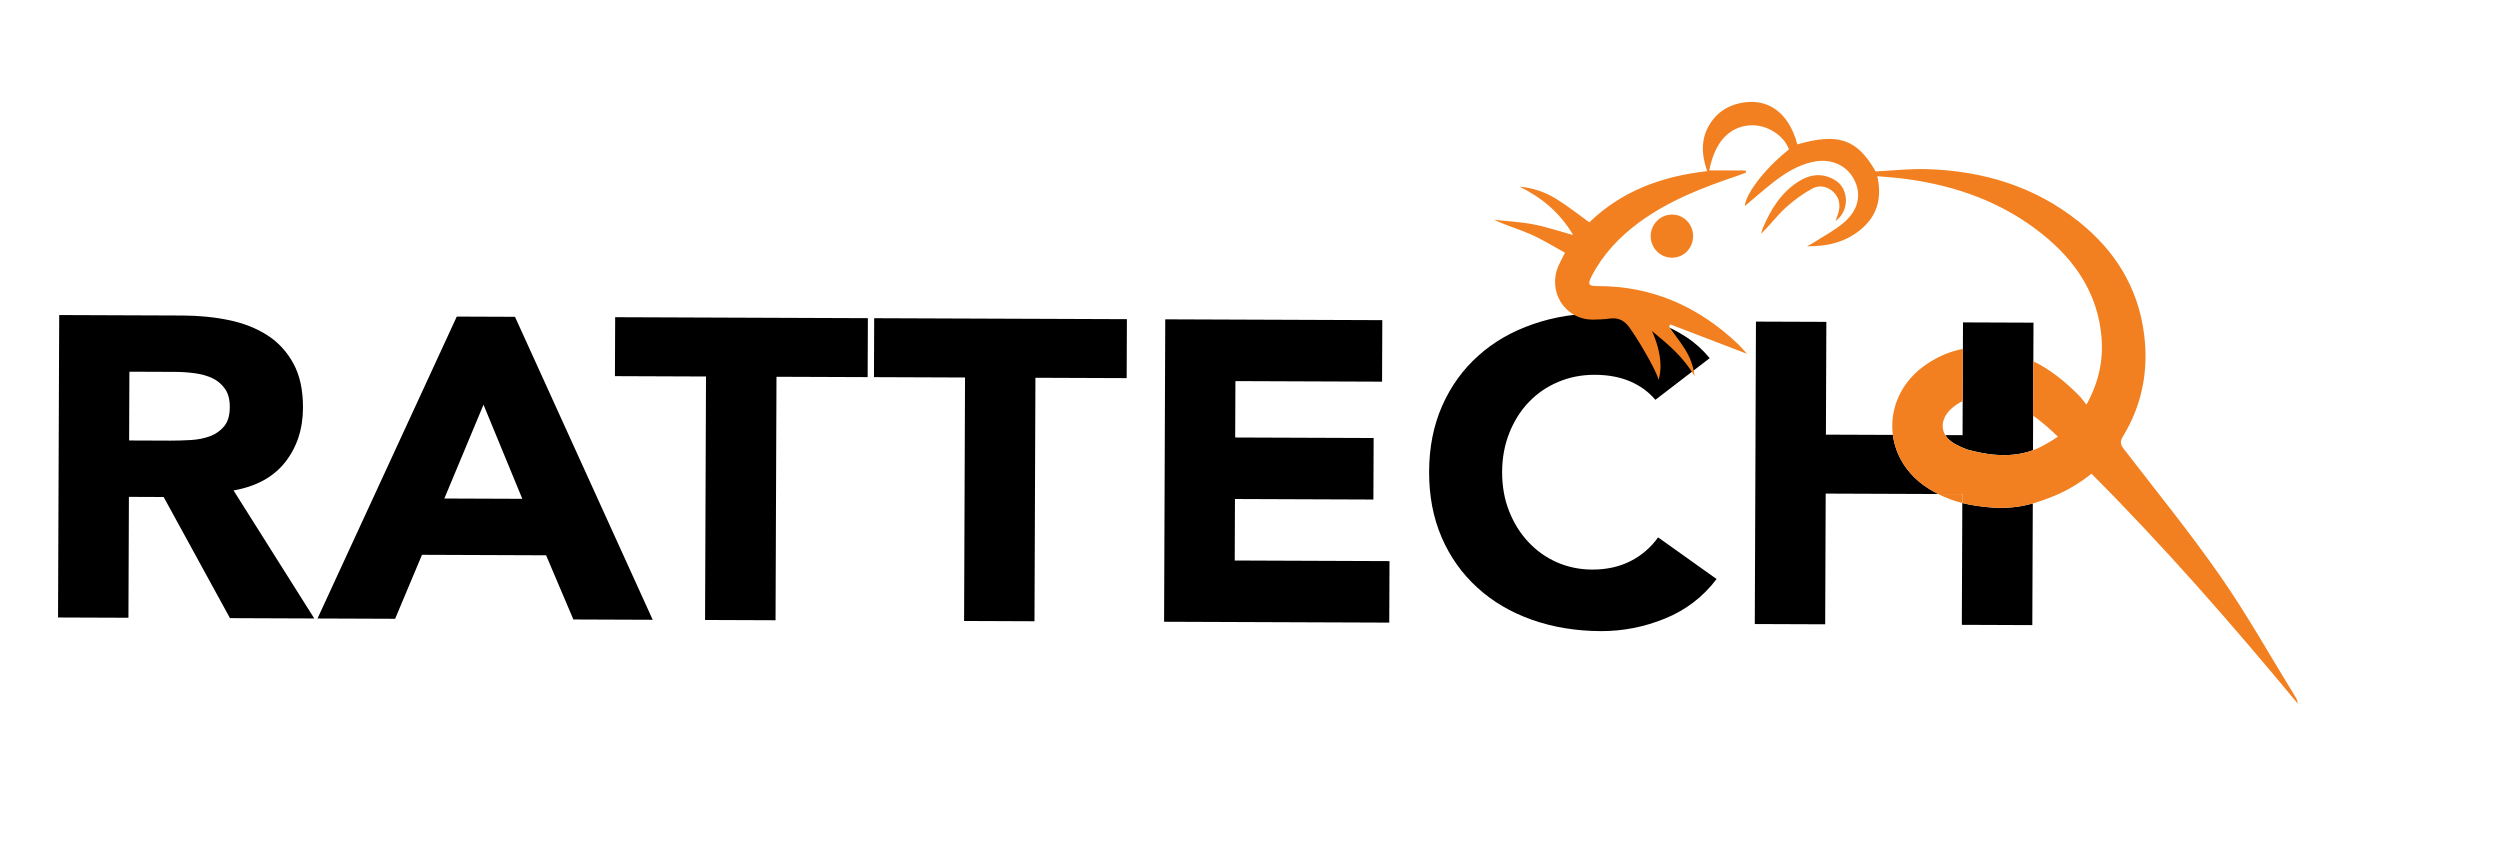
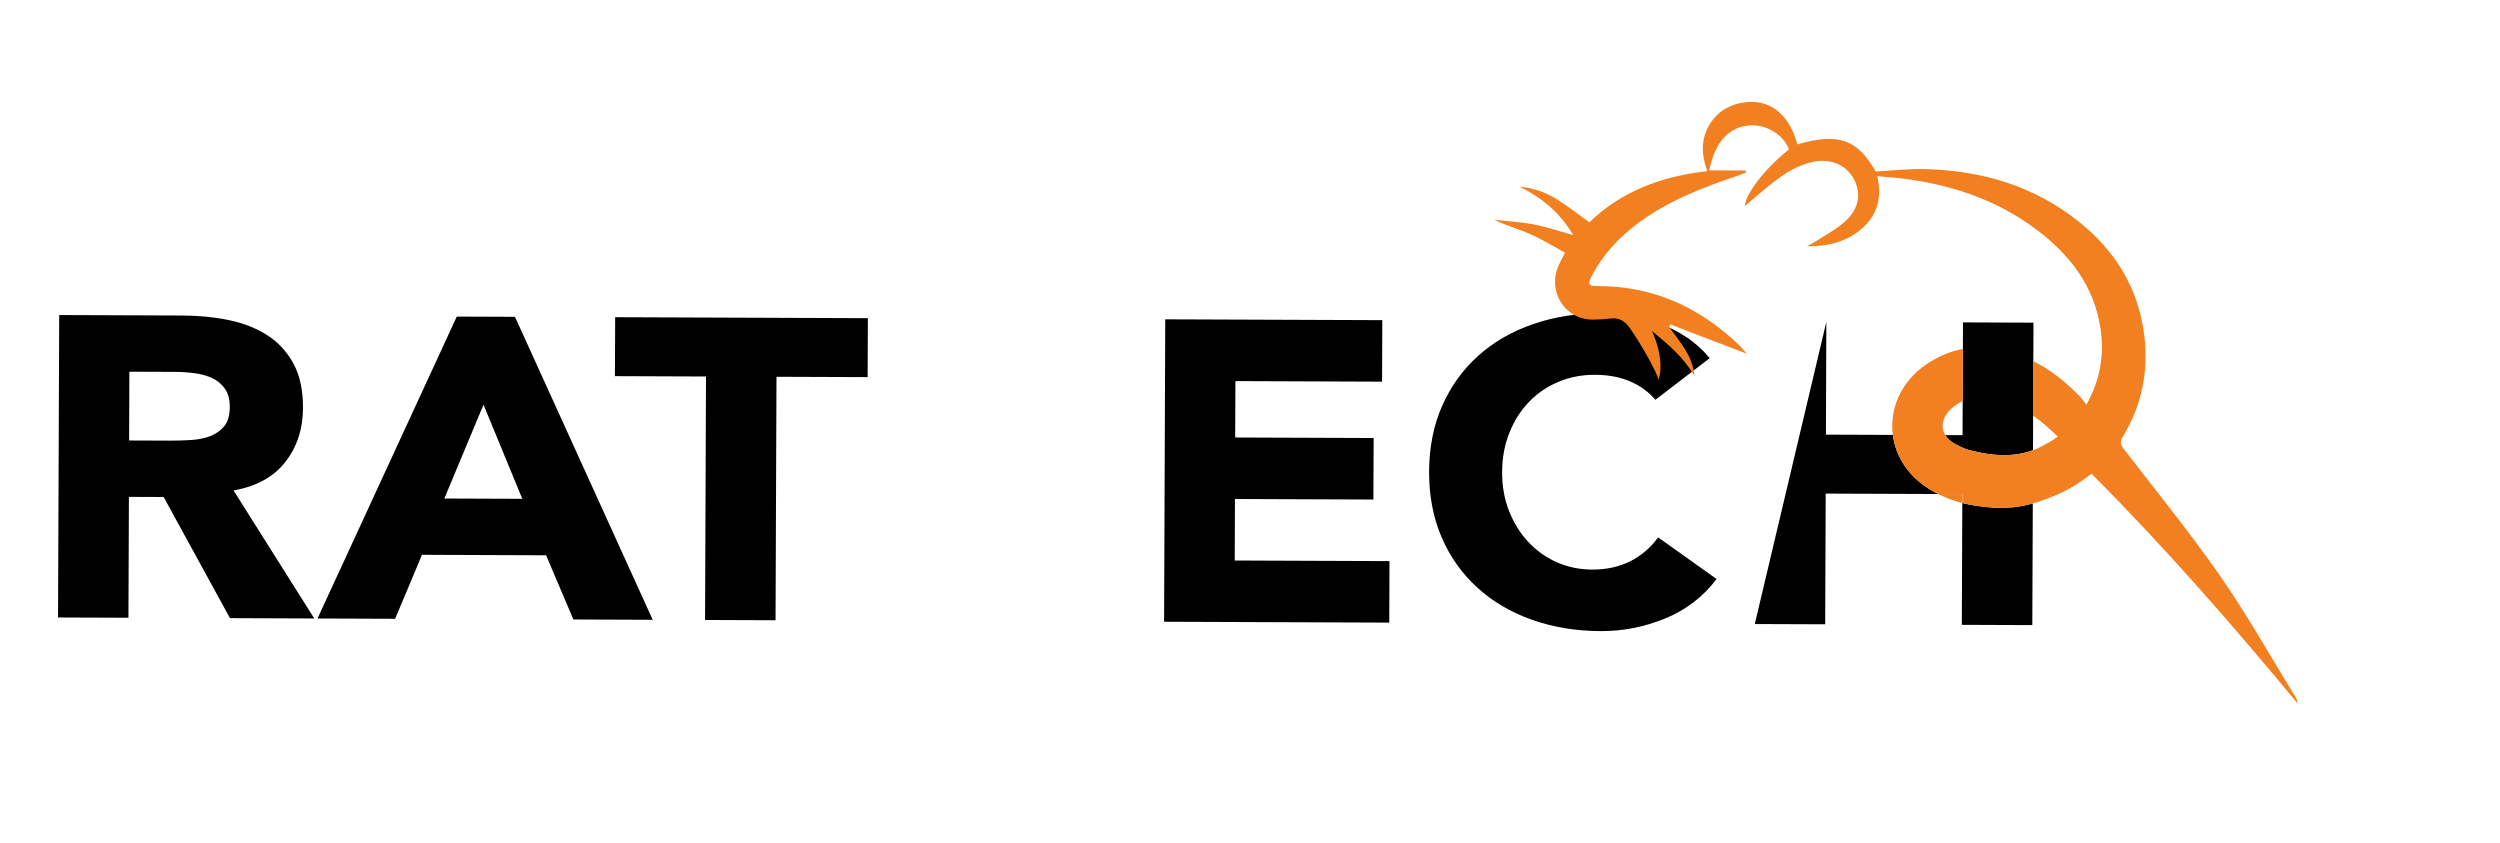
<svg xmlns="http://www.w3.org/2000/svg" width="261" height="88" viewBox="0 0 261 88">
  <g id="Group">
    <g id="Layer-1" />
    <g id="Artboard2">
      <path id="Path" fill="none" stroke="none" d="M -86.828 -0.84 L 244.301 0.438 L 243.96 88.72 L -87.169 87.442 Z" />
      <g id="g1">
        <path id="path1" fill="#000000" stroke="none" d="M 6.181 32.891 L 19.081 32.941 C 20.786 32.948 22.387 33.105 23.912 33.423 C 25.438 33.741 26.764 34.264 27.911 35 C 29.058 35.736 29.958 36.72 30.632 37.954 C 31.306 39.187 31.639 40.731 31.632 42.578 C 31.623 44.807 30.994 46.696 29.772 48.252 C 28.542 49.808 26.738 50.791 24.381 51.201 L 32.81 64.568 L 24.009 64.534 L 17.085 51.887 L 13.458 51.873 L 13.409 64.493 L 6.059 64.465 L 6.181 32.891 Z M 13.48 45.986 L 17.805 46.003 C 18.474 46.005 19.171 45.981 19.907 45.94 C 20.642 45.898 21.311 45.767 21.915 45.546 C 22.51 45.325 23.001 44.979 23.399 44.508 C 23.796 44.028 23.987 43.36 23.99 42.504 C 23.994 41.701 23.826 41.058 23.48 40.584 C 23.142 40.101 22.701 39.734 22.174 39.482 C 21.638 39.23 21.026 39.058 20.339 38.966 C 19.642 38.875 18.973 38.827 18.304 38.825 L 13.508 38.806 L 13.48 45.986 Z" />
        <path id="path2" fill="#000000" stroke="none" d="M 47.687 33.051 L 53.764 33.075 L 68.143 64.705 L 59.861 64.673 L 57.013 57.972 L 44.057 57.922 L 41.252 64.601 L 33.149 64.57 L 47.687 33.051 Z M 50.478 42.249 L 46.389 52.045 L 54.529 52.076 L 50.478 42.249 Z" />
        <path id="path3" fill="#000000" stroke="none" d="M 73.707 39.306 L 64.199 39.269 L 64.223 33.115 L 90.606 33.217 L 90.582 39.371 L 81.065 39.335 L 80.967 64.754 L 73.608 64.726 L 73.707 39.306 Z" />
-         <path id="path4" fill="#000000" stroke="none" d="M 100.749 39.411 L 91.242 39.374 L 91.265 33.22 L 117.648 33.321 L 117.624 39.476 L 108.098 39.439 L 108 64.859 L 100.651 64.83 L 100.749 39.411 Z" />
        <path id="path5" fill="#000000" stroke="none" d="M 121.652 33.337 L 144.313 33.424 L 144.288 39.846 L 128.977 39.787 L 128.954 45.674 L 143.408 45.729 L 143.383 52.151 L 128.93 52.096 L 128.905 58.517 L 145.064 58.58 L 145.039 65.001 L 121.531 64.911 L 121.652 33.337 Z" />
        <path id="path6" fill="#000000" stroke="none" d="M 172.822 41.74 C 172.109 40.899 171.226 40.262 170.172 39.812 C 169.119 39.362 167.904 39.135 166.519 39.129 C 165.143 39.124 163.861 39.369 162.681 39.873 C 161.501 40.367 160.481 41.068 159.611 41.975 C 158.74 42.881 158.067 43.958 157.572 45.204 C 157.078 46.451 156.827 47.797 156.822 49.26 C 156.816 50.74 157.056 52.106 157.541 53.339 C 158.026 54.571 158.682 55.644 159.535 56.557 C 160.38 57.47 161.367 58.179 162.514 58.692 C 163.662 59.196 164.895 59.459 166.205 59.464 C 167.722 59.47 169.051 59.172 170.213 58.588 C 171.383 57.994 172.338 57.169 173.106 56.101 L 179.213 60.451 C 177.793 62.318 175.997 63.694 173.827 64.577 C 171.656 65.461 169.421 65.898 167.122 65.889 C 164.522 65.879 162.121 65.478 159.928 64.702 C 157.726 63.918 155.827 62.804 154.24 61.353 C 152.644 59.902 151.398 58.158 150.51 56.103 C 149.623 54.048 149.189 51.754 149.199 49.23 C 149.209 46.697 149.66 44.416 150.563 42.368 C 151.466 40.32 152.726 38.576 154.334 37.138 C 155.932 35.699 157.839 34.6 160.047 33.842 C 162.246 33.074 164.65 32.7 167.25 32.71 C 168.193 32.714 169.182 32.798 170.199 32.962 C 171.216 33.127 172.223 33.398 173.211 33.759 C 174.199 34.119 175.149 34.596 176.06 35.197 C 176.962 35.789 177.779 36.524 178.492 37.392 L 172.822 41.74 Z" />
-         <path id="path7" fill="#000000" fill-rule="evenodd" stroke="none" d="M 204.937 33.658 L 212.296 33.687 L 212.244 47.003 C 209.611 47.974 206.91 47.339 205.385 46.932 C 205.103 46.833 204.83 46.707 204.557 46.581 C 204.416 46.518 204.275 46.446 204.143 46.374 C 203.664 46.114 203.307 45.791 203.092 45.425 L 204.891 45.432 L 204.937 33.658 Z M 212.223 52.56 L 212.174 65.261 L 204.815 65.232 L 204.864 52.513 C 205.353 52.64 205.843 52.731 206.333 52.805 C 206.342 52.805 206.352 52.805 206.352 52.805 C 208.762 53.171 210.459 53.052 212.223 52.56 Z M 202.352 51.576 L 190.602 51.531 L 190.549 65.177 L 183.2 65.149 L 183.322 33.575 L 190.671 33.603 L 190.626 45.377 L 197.617 45.404 C 197.699 46.082 197.885 46.76 198.165 47.404 C 198.791 48.824 199.879 50.113 201.43 51.064 C 201.731 51.244 202.041 51.414 202.352 51.576 Z" />
+         <path id="path7" fill="#000000" fill-rule="evenodd" stroke="none" d="M 204.937 33.658 L 212.296 33.687 L 212.244 47.003 C 209.611 47.974 206.91 47.339 205.385 46.932 C 205.103 46.833 204.83 46.707 204.557 46.581 C 204.416 46.518 204.275 46.446 204.143 46.374 C 203.664 46.114 203.307 45.791 203.092 45.425 L 204.891 45.432 L 204.937 33.658 Z M 212.223 52.56 L 212.174 65.261 L 204.815 65.232 L 204.864 52.513 C 205.353 52.64 205.843 52.731 206.333 52.805 C 206.342 52.805 206.352 52.805 206.352 52.805 C 208.762 53.171 210.459 53.052 212.223 52.56 Z M 202.352 51.576 L 190.602 51.531 L 190.549 65.177 L 183.2 65.149 L 190.671 33.603 L 190.626 45.377 L 197.617 45.404 C 197.699 46.082 197.885 46.76 198.165 47.404 C 198.791 48.824 199.879 50.113 201.43 51.064 C 201.731 51.244 202.041 51.414 202.352 51.576 Z" />
      </g>
      <g id="g2">
        <path id="path8" fill="#f28020" fill-rule="evenodd" stroke="none" d="M 203.087 45.424 C 203.305 45.789 203.656 46.117 204.14 46.375 C 204.276 46.448 204.414 46.518 204.555 46.585 C 204.825 46.713 205.103 46.831 205.387 46.936 C 206.903 47.343 209.61 47.972 212.237 47.008 C 212.669 46.849 213.1 46.647 213.522 46.393 C 213.611 46.34 213.696 46.294 213.776 46.256 C 214.137 46.056 214.493 45.833 214.844 45.587 C 214.008 44.781 213.159 44.026 212.251 43.384 L 212.273 37.708 C 214.103 38.605 215.669 39.892 217.1 41.352 C 217.342 41.599 217.54 41.891 217.824 42.244 C 219.118 39.903 219.613 37.585 219.389 35.117 C 218.98 30.61 216.652 27.214 213.272 24.487 C 209.108 21.126 204.273 19.408 199.057 18.692 C 198.082 18.558 197.096 18.499 195.988 18.393 C 196.466 20.507 196.067 22.326 194.514 23.743 C 192.87 25.243 190.853 25.744 188.644 25.711 C 188.887 25.578 189.139 25.459 189.372 25.31 C 190.414 24.64 191.53 24.058 192.471 23.262 C 194.033 21.94 194.367 20.297 193.578 18.761 C 192.778 17.201 191.088 16.482 189.194 16.914 C 187.663 17.262 186.354 18.079 185.131 19.032 C 184.113 19.825 183.146 20.685 182.161 21.513 C 182.258 20.18 184.312 17.541 186.764 15.605 C 186.252 14.107 184.4 12.962 182.69 13.087 C 180.483 13.249 179.042 14.828 178.446 17.786 L 182.25 17.801 C 182.266 17.869 182.281 17.937 182.297 18.005 C 182.018 18.112 181.743 18.23 181.461 18.325 C 177.815 19.561 174.229 20.924 171.083 23.249 C 169.053 24.749 167.351 26.546 166.175 28.822 C 165.725 29.694 165.83 29.871 166.807 29.869 C 172.485 29.856 177.304 31.999 181.423 35.895 C 181.754 36.209 182.045 36.567 182.383 36.935 C 179.667 35.894 177.025 34.882 174.383 33.869 C 174.336 33.944 174.289 34.02 174.242 34.096 C 175.566 35.987 176.592 36.954 176.927 39.27 C 175.649 37.195 174.378 36.147 172.466 34.558 C 173.918 37.792 173.157 39.62 173.146 39.661 C 173.099 39.139 171.671 36.448 170.185 34.29 C 169.643 33.502 169.017 33.131 168.076 33.256 C 167.489 33.334 166.892 33.365 166.299 33.368 C 163.362 33.378 161.502 30.414 162.731 27.691 C 162.906 27.303 163.11 26.929 163.384 26.383 C 162.202 25.738 161.053 25.013 159.826 24.47 C 158.587 23.922 157.272 23.554 155.995 22.951 C 157.36 23.1 158.741 23.164 160.086 23.423 C 161.458 23.687 162.794 24.144 164.24 24.542 C 162.877 22.222 160.976 20.632 158.653 19.491 C 160.042 19.609 161.334 20.056 162.498 20.779 C 163.67 21.506 164.759 22.374 165.928 23.212 C 169.309 19.933 173.523 18.391 178.232 17.869 C 177.61 16.104 177.542 14.427 178.569 12.851 C 179.287 11.747 180.31 11.079 181.567 10.79 C 184.5 10.115 186.75 11.707 187.641 15.074 C 191.925 13.837 193.898 14.529 195.818 17.898 C 197.594 17.809 199.344 17.607 201.087 17.656 C 206.946 17.822 212.369 19.415 217.038 23.148 C 220.807 26.161 223.237 30.031 223.85 34.936 C 224.324 38.73 223.625 42.308 221.63 45.574 C 221.303 46.11 221.367 46.405 221.723 46.868 C 225.122 51.286 228.649 55.615 231.829 60.192 C 234.651 64.253 237.079 68.597 239.678 72.818 C 239.789 72.999 239.865 73.202 239.881 73.451 C 233.026 65.174 225.973 57.096 218.351 49.454 C 217.119 50.438 215.806 51.223 214.406 51.796 L 214.407 51.794 C 213.633 52.105 212.919 52.364 212.215 52.562 C 210.458 53.057 208.763 53.178 206.352 52.808 C 206.346 52.807 206.34 52.805 206.334 52.803 C 205.839 52.735 205.35 52.64 204.866 52.516 L 204.87 51.585 L 202.345 51.575 C 202.035 51.419 201.727 51.249 201.423 51.063 C 199.871 50.116 198.785 48.83 198.166 47.408 C 197.885 46.761 197.7 46.086 197.612 45.402 C 197.38 43.585 197.831 41.702 198.971 40.108 C 199.543 39.309 200.288 38.583 201.206 37.974 C 202.433 37.16 203.675 36.659 204.928 36.425 L 204.907 41.87 C 204.538 42.045 204.179 42.276 203.833 42.569 C 202.809 43.435 202.559 44.539 203.087 45.424 Z" />
      </g>
      <g id="g3">
        <path id="path9" fill="#f28020" fill-rule="evenodd" stroke="none" d="M 204.866 52.516 C 204.007 52.297 203.165 51.987 202.345 51.575 L 204.87 51.585 L 204.866 52.516 Z" />
      </g>
      <g id="g4">
-         <path id="path10" fill="#f28020" fill-rule="evenodd" stroke="none" d="M 176.759 24.635 C 176.766 25.894 175.804 26.894 174.573 26.905 C 173.352 26.915 172.346 25.914 172.331 24.676 C 172.317 23.446 173.317 22.414 174.534 22.4 C 175.76 22.387 176.752 23.383 176.759 24.635 Z" />
-       </g>
+         </g>
      <g id="g5">
-         <path id="path11" fill="#f28020" fill-rule="evenodd" stroke="none" d="M 191.634 23.076 C 191.735 22.781 191.817 22.555 191.891 22.327 C 192.172 21.465 192.059 20.666 191.399 20.036 C 190.76 19.426 189.902 19.298 189.189 19.691 C 188.185 20.245 187.229 20.941 186.383 21.722 C 185.495 22.541 184.76 23.533 183.864 24.408 C 183.922 24.207 183.96 23.998 184.041 23.807 C 184.856 21.885 185.919 20.146 187.7 18.992 C 188.959 18.175 190.282 18.003 191.613 18.828 C 193.058 19.723 193.101 22.026 191.634 23.076 Z" />
-       </g>
+         </g>
    </g>
  </g>
</svg>